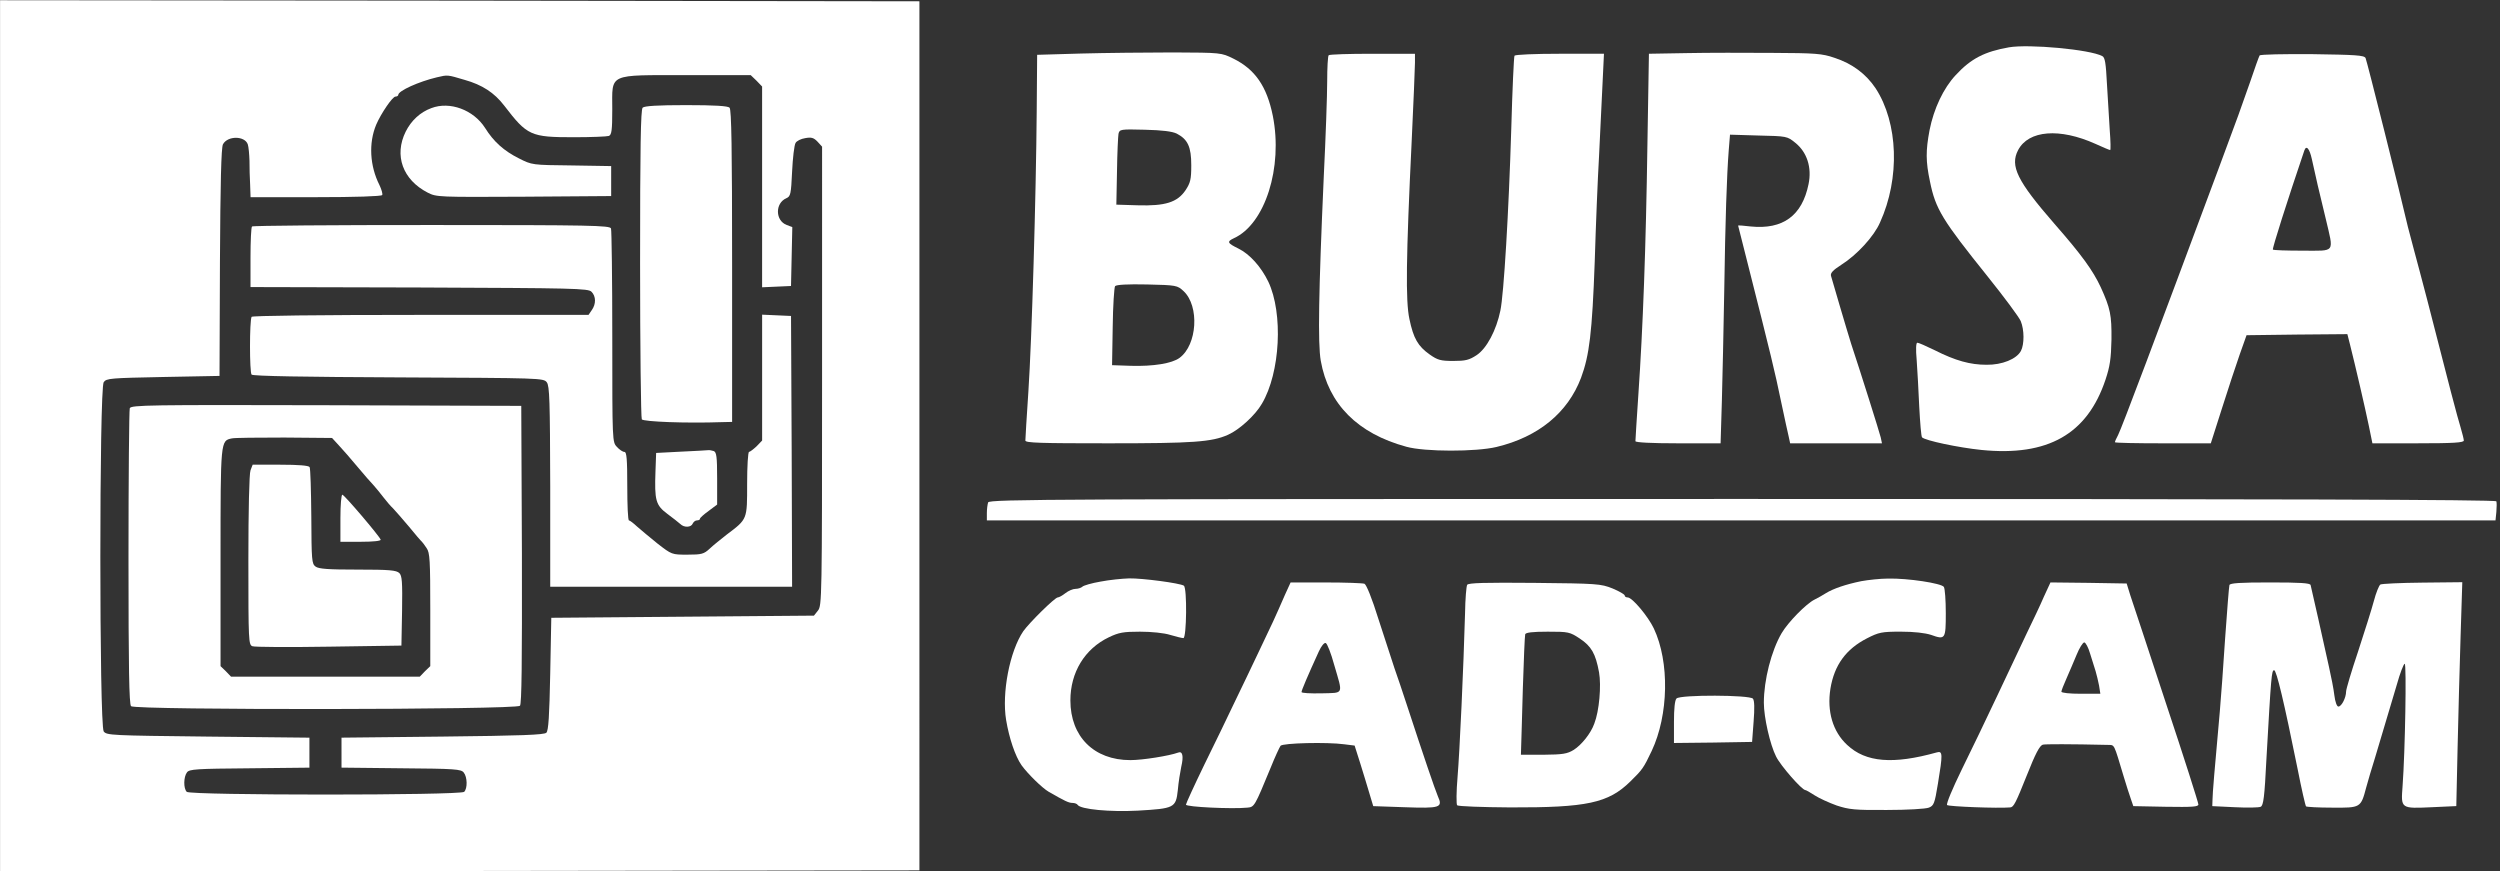
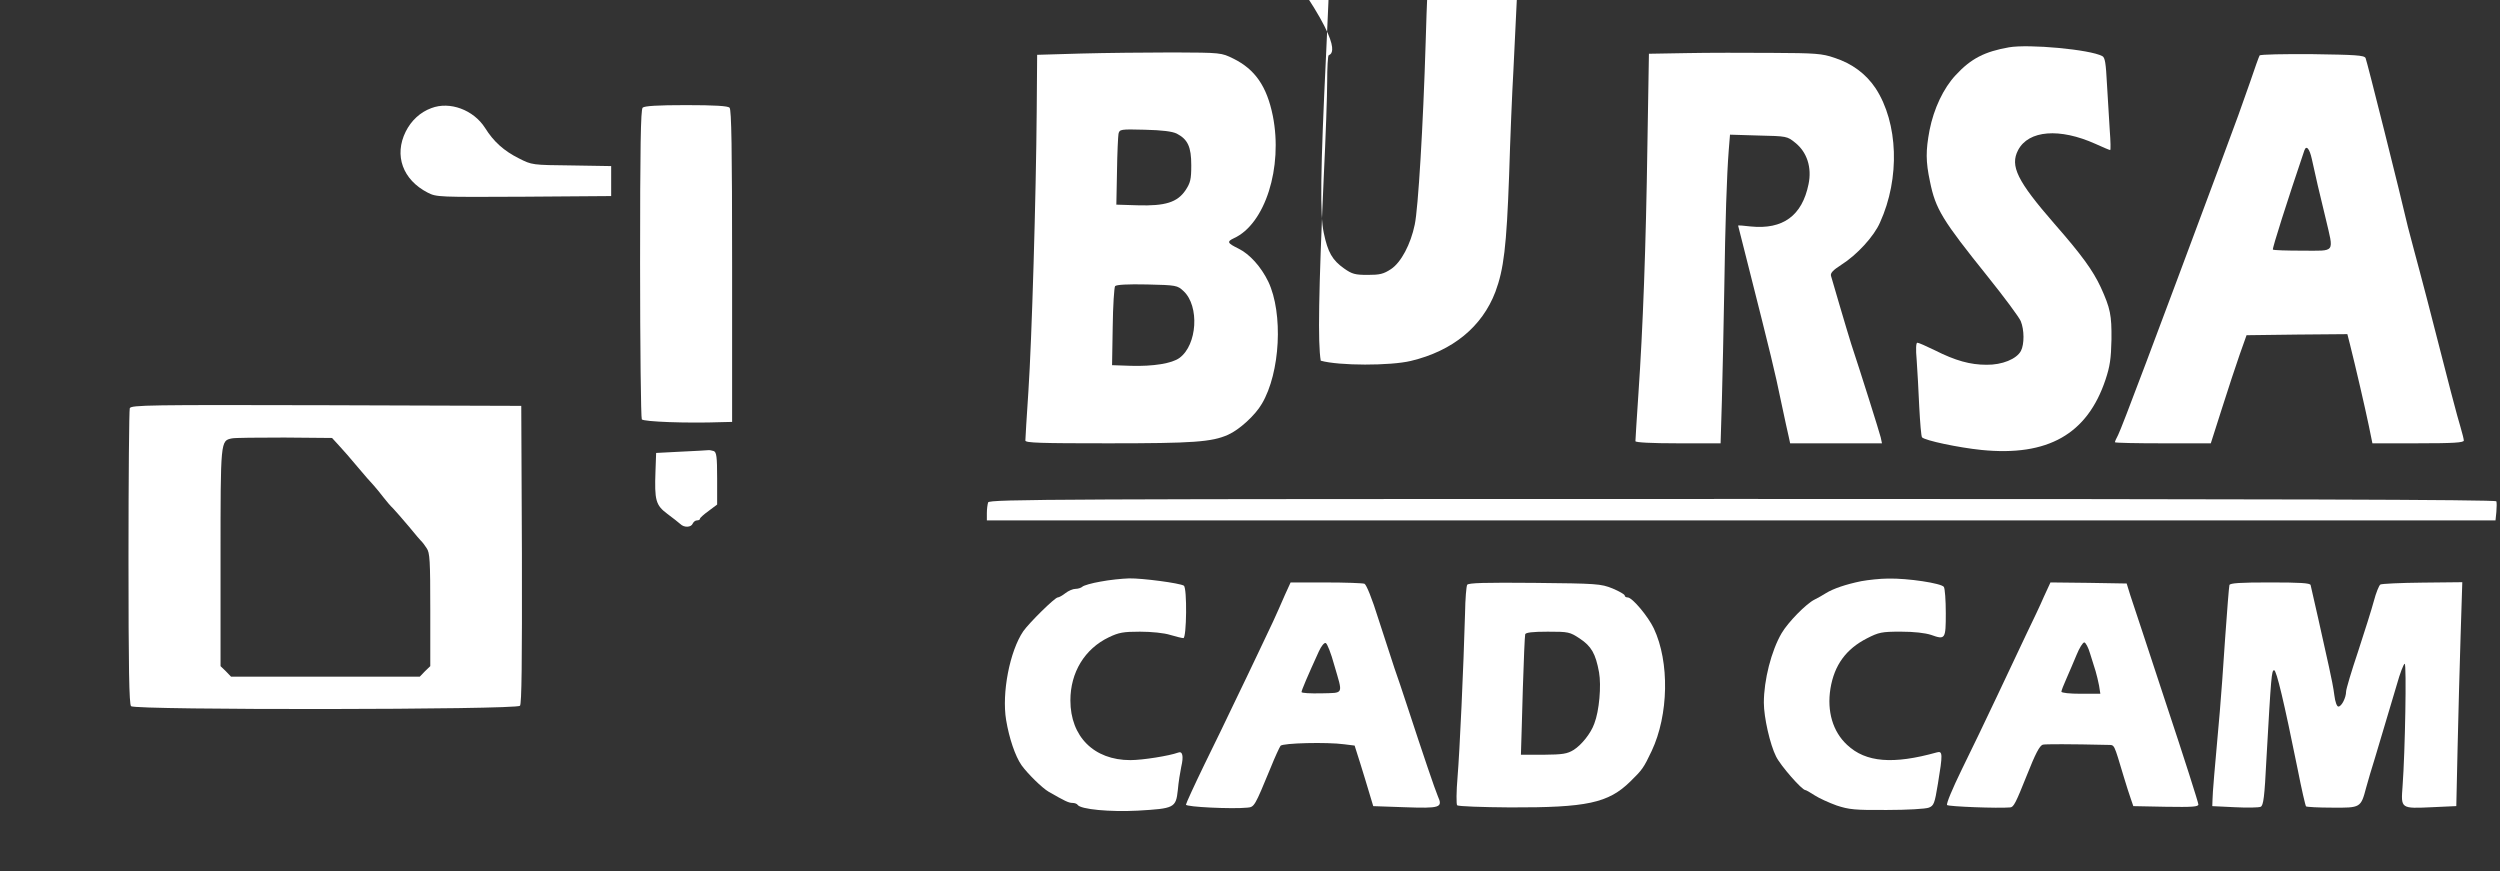
<svg xmlns="http://www.w3.org/2000/svg" id="Layer_1" x="0px" y="0px" viewBox="0 0 1231 429.1" style="enable-background:new 0 0 1231 429.1;" xml:space="preserve">
  <rect x="0" y="0" width="1231" height="429.1" fill="#333333" stroke="none" />
  <style type="text/css">	.st0{fill:#FFFFFF;}</style>
  <g transform="translate(0,434) scale(0.1,-0.1)">
-     <path class="st0" d="M0.3,2194V49.1l2264,2.1l2262.9,3.2V2194v2139.6l-2262.9,3.2l-2264,2.1L0.3,2194L0.3,2194z M2287.5,3946.8  c86.4-24.2,146.5-63.2,195-126.5c113.8-148.6,130.7-156,342.5-156c86.4,0,163.4,3.2,172.9,6.3c13.7,5.3,16.9,27.4,16.9,130.7  c0,180.2-26.3,168.6,368.9,168.6h313l28.5-27.4l27.4-28.5v-494.3v-494.3l71.7,3.2l70.6,3.2l3.2,145.5l3.2,144.4l-27.4,10.5  c-56.9,21.1-58,107.5-2.1,131.7c21.1,9.5,23.2,19,28.5,131.7c3.2,66.4,10.5,129.6,16.9,140.2c5.3,10.5,27.4,21.1,48.5,24.2  c29.5,5.3,41.1,2.1,60.1-17.9l22.1-24.2V2488c0-1096.2-1.1-1129.9-20-1154.1l-20-25.3l-647.2-5.3l-646.1-5.3l-5.3-276.1  c-4.2-206.6-8.4-279.3-19-289.8s-123.3-14.8-511.2-19l-497.5-5.3V634v-73.8l294.1-3.2c264.6-2.1,295.1-4.2,307.8-21.1  c17.9-22.1,19-78,2.1-94.9c-17.9-17.9-1348.1-17.9-1366,0c-16.9,16.9-15.8,73.8,1.1,95.9c11.6,15.8,45.3,17.9,307.8,20l295.1,3.2  v73.8v73.8l-498.5,5.3c-478.5,5.3-499.6,6.3-514.4,25.3c-22.1,30.6-22.1,1689.6,0,1720.1c13.7,19,33.7,20,293,25.3l277.2,5.3  l2.1,558.6c2.1,393.1,6.3,564.9,14.8,581.8c23.2,43.2,107.5,42.2,122.3,0c4.2-12.6,7.4-49.5,8.4-81.2c0-31.6,1.1-85.4,3.2-118  l2.1-61.1h320.4c195,0,323.6,4.2,327.8,10.5c3.2,5.3-3.2,27.4-13.7,49.5c-47.4,93.8-53.8,206.6-15.8,297.2  c24.2,55.9,80.1,138.1,94.9,138.1c7.4,0,13.7,4.2,13.7,8.4c0,20,101.2,65.3,189.7,86.4C2205.3,3972.1,2202.1,3972.1,2287.5,3946.8z  " />
    <path class="st0" d="M2124.1,3807.7c-54.8-20-99.1-61.1-126.5-115.9c-58-117-14.8-237.1,108.6-300.4c43.2-22.1,52.7-22.1,473.2-20  l430,3.2v73.8v73.8l-195,3.2c-193.9,2.1-195,2.1-259.3,34.8c-73.8,36.9-124.4,82.2-166.5,149.7  C2331.7,3799.2,2214.8,3842.4,2124.1,3807.7z" />
    <path class="st0" d="M3164.4,3809.8c-9.5-9.5-12.6-193.9-12.6-766.3c0-415.3,4.2-761,8.4-768.4c8.4-11.6,217.1-20,395.2-13.7  l49.5,1.1v767.3c0,582.9-3.2,770.5-12.6,780c-8.4,8.4-71.7,12.6-214,12.6C3236.1,3822.4,3172.8,3818.2,3164.4,3809.8z" />
-     <path class="st0" d="M1240.9,3224.8c-4.2-3.2-7.4-71.7-7.4-151.8v-146.5l830.6-2.1c762-3.2,832.7-4.2,848.5-21.1  c22.1-22.1,23.2-60.1,1.1-90.6l-15.8-23.2h-826.3c-509.1,0-828.4-4.2-832.7-9.5c-10.5-19-10.5-274,0-284.6  c7.4-7.4,262.4-11.6,724.1-13.7c699.9-3.2,713.6-3.2,729.4-24.2c13.7-17.9,15.8-90.6,16.9-513.3v-493.3h595.5h595.5l-2.1,667.2  l-3.2,666.1l-70.6,3.2l-71.7,3.2v-309.9v-309.9l-27.4-28.5c-15.8-14.8-32.7-27.4-36.9-27.4c-5.3,0-9.5-70.6-9.5-156  c0-178.1,2.1-173.9-100.1-250.9c-28.5-22.1-66.4-52.7-84.3-69.6c-28.5-26.3-39-29.5-109.6-29.5c-76.9,0-76.9,0-147.6,54.8  c-37.9,30.6-83.3,68.5-101.2,84.3c-16.9,15.8-34.8,29.5-39,29.5c-5.3,0-8.4,75.9-8.4,168.6c0,132.8-3.2,168.6-13.7,168.6  c-8.4,0-24.2,10.5-36.9,24.2c-23.2,24.2-23.2,25.3-23.2,541.8c0,284.6-3.2,524.9-6.3,534.4c-6.3,14.8-93.8,16.9-883.3,16.9  C1642.4,3232.2,1244,3229,1240.9,3224.8z" />
    <path class="st0" d="M639,2329.9c-3.2-8.4-6.3-340.4-6.3-735.7c0-544.9,3.2-722,12.6-731.5c20-20,1898.3-17.9,1915.1,2.1  c8.4,9.5,10.5,214,9.5,745.2l-3.2,731.5l-960.2,3.2C737.1,2346.8,645.4,2345.8,639,2329.9z M1668.8,2146.6  c19-20,60.1-67.5,91.7-105.4c31.6-37.9,67.5-79,79-90.6c11.6-12.6,32.7-39,47.4-58c14.8-19,35.8-44.3,48.5-55.9  c11.6-12.6,47.4-52.7,79-90.6c30.6-37.9,59-70.6,63.2-73.8c3.2-3.2,13.7-16.9,23.2-31.6c15.8-22.1,17.9-60.1,17.9-303.6v-277.2  l-26.3-25.3l-25.3-26.4h-464.8h-464.8l-25.3,26.4l-26.3,25.3v535.4c0,578.6,0,574.4,55.9,586c12.6,3.2,128.6,4.2,258.2,4.2l235-2.1  L1668.8,2146.6z" />
-     <path class="st0" d="M1233.5,2024.3c-6.3-15.8-10.5-198.2-10.5-442.7c0-401.6,1.1-416.3,20-423.7c11.6-4.2,181.3-5.3,377.3-2.1  l356.3,5.3l3.2,170.7c2.1,144.4,0,172.9-13.7,186.6c-14.8,13.7-47.4,16.9-204.5,16.9c-144.4,0-191.8,3.2-207.6,14.8  c-19,13.7-20,30.6-21.1,246.6c-1.1,127.5-4.2,236.1-8.4,243.5c-5.3,7.4-53.8,11.6-144.4,11.6h-136L1233.5,2024.3z" />
-     <path class="st0" d="M1676.2,1788.2v-115.9h101.2c61.1,0,99.1,4.2,97,10.5c-6.3,17.9-179.2,221.3-188.7,221.3  C1680.4,1904.1,1676.2,1852.5,1676.2,1788.2z" />
    <path class="st0" d="M3352,2116l-121.2-6.3l-3.2-89.6c-5.3-144.4,1.1-167.6,59-210.8c27.4-20,55.9-43.2,63.2-49.5  c19-19,53.8-16.9,61.1,2.1c4.2,8.4,12.6,15.8,21.1,15.8c8.4,0,14.8,3.2,14.8,8.4c0,4.2,19,21.1,42.2,37.9l42.2,31.6v128.6  c0,107.5-3.2,129.6-16.9,134.9c-9.5,3.2-22.1,5.3-28.5,4.2C3478.5,2122.3,3418.4,2119.1,3352,2116z" />
    <path class="st0" d="M9892.1,4107c-119.1-21.1-186.6-54.8-262.4-137c-60.1-64.3-107.5-164.4-128.6-270.9  c-19-101.2-19-153.9,2.1-253c27.4-136,61.1-189.7,283.5-466.9c81.2-101.2,154.9-200.3,163.4-220.3c17.9-43.2,17.9-113.8,1.1-146.5  c-21.1-40.1-92.8-69.6-169.7-68.5c-80.1,0-152.8,20-255.1,71.7c-41.1,20-79,36.9-85.4,36.9s-8.4-30.6-3.2-86.4  c3.2-48.5,9.5-151.8,12.6-229.8c4.2-78,9.5-145.5,13.7-149.7c14.8-15.8,179.2-50.6,293-62.2c326.7-32.7,520.7,78,610.3,345.7  c22.1,66.4,27.4,103.3,29.5,198.2c1.1,120.2-5.3,152.8-52.7,257.2c-39,83.3-93.8,159.2-227.7,312  c-184.4,211.9-220.3,285.6-179.2,363.6c51.6,98,204.5,109.6,380.5,30.6c36.9-16.9,69.6-30.6,72.7-30.6s2.1,44.3-2.1,98  c-3.2,52.7-9.5,154.9-13.7,226.6c-5.3,103.3-9.5,131.7-23.2,138.1C10291.5,4096.4,9990.1,4123.9,9892.1,4107z" />
    <path class="st0" d="M5323,4076.4l-216.1-6.3l-2.1-274c-3.2-419.5-24.2-1133-41.1-1385c-8.4-124.4-14.8-231.9-14.8-240.3  c0-11.6,73.8-13.7,409-13.7c417.4,0,509.1,6.3,589.2,42.2c54.8,24.2,133.9,95.9,166.5,152.8c90.6,152.8,105.4,444.8,31.6,600.8  c-35.8,73.8-91.7,136-147.6,163.4c-53.8,26.4-58,33.7-22.1,50.6c153.9,69.6,242.4,348.9,191.8,602.9  c-29.5,145.5-87.5,228.7-193.9,281.4c-60.1,29.5-60.1,29.5-297.2,30.6C5645.5,4081.7,5442.1,4079.6,5323,4076.4z M5794.1,3682.2  c54.8-28.5,71.7-65.3,71.7-156c0-69.6-4.2-86.4-28.5-123.3c-40.1-59-99.1-78-236.1-73.8l-104.3,3.2l3.2,163.4  c1.1,89.6,5.3,173.9,7.4,185.5c5.3,22.1,9.5,23.2,129.6,20C5724.6,3699.1,5772,3692.8,5794.1,3682.2z M5827.9,2906.5  c79-73.8,67.5-264.6-20-328.8c-36.9-27.4-129.6-42.2-239.3-39l-92.8,3.2l3.2,188.7c1.1,104.3,7.4,193.9,11.6,200.3  c6.3,7.4,62.2,10.5,158.1,8.4C5793.1,2936,5797.3,2934.9,5827.9,2906.5z" />
    <path class="st0" d="M8304.8,4078.5l-185.5-3.2l-7.4-445.8c-7.4-509.1-22.1-904.3-44.3-1227.9c-8.4-123.3-14.8-228.7-14.8-234  c0-6.3,79-10.5,209.7-10.5h209.7l6.3,208.7c3.2,113.8,8.4,357.3,11.6,539.6c5.3,355.2,12.6,569.2,22.1,693.5l6.3,78l140.2-4.2  c139.1-3.2,141.2-3.2,181.3-35.8c58-46.4,82.2-122.3,65.3-203.4c-31.6-156-126.5-224.5-284.6-208.7c-33.7,4.2-62.2,6.3-62.2,4.2  c0-1.1,22.1-87.5,48.5-191.8c112.8-445.8,132.8-528.1,162.3-671.4c17.9-83.3,34.8-163.4,39-179.2l6.3-29.5h225.6h226.6l-6.3,29.5  c-6.3,26.3-98,317.3-145.5,460.6c-10.5,34.8-36.9,120.2-56.9,189.7c-20,69.6-39,134.9-42.2,144.4c-4.2,13.7,9.5,28.5,50.6,54.8  c76.9,48.5,161.3,140.2,190.8,208.7c99.1,218.2,89.6,490.1-22.1,660.9c-47.4,70.6-114.9,121.2-202.4,149.7  c-61.1,21.1-93.8,23.2-305.7,24.2C8596.7,4080.6,8407,4080.6,8304.8,4078.5z" />
-     <path class="st0" d="M6542.5,4068c-4.2-3.2-7.4-61.1-7.4-128.6s-7.4-278.3-16.9-470.1c-25.3-569.2-29.5-820-14.8-905.4  c37.9-214,181.3-358.4,421.6-423.7c90.6-25.3,342.5-25.3,443.7-1.1c206.6,49.5,351,168.6,416.3,340.4  c41.1,110.7,54.8,222.4,67.5,573.4c5.3,177.1,14.8,409,21.1,516.5c5.3,107.5,12.6,264.6,16.9,351l7.4,154.9h-217.1  c-123.3,0-219.2-4.2-223.4-9.5c-3.2-6.3-10.5-165.5-15.8-356.3c-12.6-417.4-36.9-820-53.8-899.1c-20-97-67.5-186.6-117-219.2  c-36.9-24.2-54.8-28.5-114.9-28.5c-62.2,0-76.9,4.2-115.9,31.6c-58,41.1-80.1,79.1-100.1,175c-19,88.5-16.9,296.2,11.6,884.3  c8.4,182.3,15.8,352,15.8,377.3v44.3h-208.7C6643.7,4075.4,6545.6,4072.2,6542.5,4068z" />
+     <path class="st0" d="M6542.5,4068c-4.2-3.2-7.4-61.1-7.4-128.6s-7.4-278.3-16.9-470.1c-25.3-569.2-29.5-820-14.8-905.4  c90.6-25.3,342.5-25.3,443.7-1.1c206.6,49.5,351,168.6,416.3,340.4  c41.1,110.7,54.8,222.4,67.5,573.4c5.3,177.1,14.8,409,21.1,516.5c5.3,107.5,12.6,264.6,16.9,351l7.4,154.9h-217.1  c-123.3,0-219.2-4.2-223.4-9.5c-3.2-6.3-10.5-165.5-15.8-356.3c-12.6-417.4-36.9-820-53.8-899.1c-20-97-67.5-186.6-117-219.2  c-36.9-24.2-54.8-28.5-114.9-28.5c-62.2,0-76.9,4.2-115.9,31.6c-58,41.1-80.1,79.1-100.1,175c-19,88.5-16.9,296.2,11.6,884.3  c8.4,182.3,15.8,352,15.8,377.3v44.3h-208.7C6643.7,4075.4,6545.6,4072.2,6542.5,4068z" />
    <path class="st0" d="M11126.3,4066.9c-3.2-5.3-24.2-63.2-46.4-129.6c-46.4-132.8-58-165.5-154.9-425.8  c-313-841.1-477.5-1278.5-495.4-1313.3c-8.4-15.8-15.8-31.6-15.8-35.8c0-3.2,106.5-5.3,236.1-5.3h236.1l54.8,171.8  c29.5,93.8,69.6,214,87.5,265.6l33.7,94.9l248.7,3.2l247.7,2.1l12.6-49.5c27.4-108.6,75.9-318.3,92.8-400.5l17.9-87.5h225.6  c172.9,0,224.5,3.2,224.5,13.7c0,6.3-7.4,35.8-15.8,64.3c-14.8,47.4-59,215-164.4,628.2c-23.2,89.6-52.7,199.2-64.3,242.4  s-25.3,95.9-30.6,115.9c-35.8,156-202.4,820-208.7,832.7c-7.4,13.7-49.5,15.8-262.4,19  C11246.5,4074.3,11129.5,4072.2,11126.3,4066.9z M11383.5,3556.8c16.9-79,36.9-164.4,68.5-294.1c40.1-171.8,50.6-157-113.8-157  c-78,0-143.3,2.1-146.5,5.3c-4.2,4.2,71.7,242.4,154.9,488C11356.1,3626.4,11371.9,3609.5,11383.5,3556.8z" />
    <path class="st0" d="M4865.6,1866.2c-3.2-9.5-6.3-32.7-6.3-52.7v-35.8h3714.3h3714.3l4.2,41.1c2.1,23.2,2.1,47.4,0,52.7  c-3.2,8.4-1105.6,11.6-3712.2,11.6C5208.1,1883.1,4871.9,1882,4865.6,1866.2z" />
    <path class="st0" d="M5418.9,1476.2c-43.2-7.4-83.3-19-89.6-25.3c-5.3-5.3-21.1-10.5-33.7-10.5s-34.8-9.5-49.5-21.1  c-14.8-11.6-31.6-21.1-37.9-21.1c-13.7,0-139.1-123.3-169.7-166.5c-66.4-98-106.5-303.6-84.3-437.4  c14.8-88.5,44.3-177.1,75.9-222.4c29.5-41.1,102.2-112.8,133.9-130.7c79-45.3,98-54.8,117-54.8c10.5,0,22.1-4.2,25.3-9.5  c13.7-22.1,159.2-35.8,296.2-28.5c180.2,10.5,187.6,13.7,197.1,101.2c3.2,37.9,11.6,89.6,16.9,114.9c12.6,52.7,6.3,79-15.8,69.6  c-43.2-15.8-173.9-36.9-235-36.9c-179.2,0-295.1,115.9-295.1,294.1c0,138.1,70.6,254,189.7,310.9c48.5,23.2,70.6,27.4,152.8,27.4  c55.9,0,119.1-6.3,148.6-15.8c28.5-8.4,58-15.8,65.3-15.8c15.8,0,19,247.7,2.1,258.2c-20,12.6-204.5,36.9-268.8,35.8  C5525.4,1491,5462.1,1484.6,5418.9,1476.2z" />
    <path class="st0" d="M9164.8,1478.3c-76.9-15.8-138.1-36.9-173.9-59c-14.8-9.5-39-23.2-55.9-31.6c-41.1-20-130.7-111.7-162.3-165.5  c-50.6-86.4-87.5-230.8-87.5-342.5c0-71.7,30.6-206.6,60.1-264.6c22.1-45.3,127.5-165.5,144.4-165.5c3.2,0,24.2-11.6,46.4-26.3  c21.1-13.7,69.6-35.8,107.5-49.5c61.1-20,88.5-23.2,247.7-22.1c99.1,0,191.8,5.3,206.6,11.6c24.2,9.5,28.5,20,44.3,117  c24.2,146.5,24.2,163.4-5.3,154.9c-215-60.1-349.9-49.5-441.6,36.9c-70.6,65.3-100.1,165.5-82.2,277.2  c19,115.9,76.9,195,180.2,247.7c58,29.5,71.7,32.7,166.5,32.7c65.3,0,119.1-6.3,148.6-15.8c70.6-25.3,72.7-21.1,72.7,107.5  c0,62.2-4.2,120.2-9.5,128.6c-11.6,17.9-177.1,43.2-275.1,41.1C9258.6,1491,9199.6,1484.6,9164.8,1478.3z" />
    <path class="st0" d="M6327.5,1411.9c-49.5-113.8-64.3-145.5-127.5-277.2c-34.8-72.7-88.5-186.6-121.2-253  c-31.6-66.4-98-204.5-148.6-306.7c-49.5-102.2-90.6-191.8-90.6-197.1c0-11.6,227.7-22.1,301.4-14.8c35.8,3.2,35.8,3.2,115.9,197.1  c21.1,52.7,43.2,100.1,48.5,107.5c10.5,13.7,229.8,19,314.1,7.4l50.6-6.3l27.4-86.4c14.8-46.4,34.8-113.8,45.3-148.6l19-63.2  l152.8-5.3c177.1-6.3,190.8-2.1,165.5,53.8c-14.8,34.8-70.6,199.2-151.8,446.9c-21.1,64.3-48.5,146.5-62.2,184.4  c-12.6,37.9-47.4,145.5-78,239.3c-32.7,105.4-60.1,171.8-69.6,176c-9.5,3.2-94.9,6.3-189.7,6.3h-173.9L6327.5,1411.9z   M6569.9,1065.1c43.2-148.6,49.5-136-63.2-139.1c-53.8-1.1-98,1.1-98,6.3c0,8.4,29.5,78,85.4,200.3c11.6,25.3,26.3,44.3,33.7,41.1  C6535.1,1171.6,6554.1,1123.1,6569.9,1065.1z" />
    <path class="st0" d="M7224.4,1460.4c-4.2-7.4-9.5-69.6-10.5-140.2c-7.4-266.7-26.4-680.9-36.9-806.3c-6.3-71.7-6.3-134.9-2.1-139.1  c5.3-5.3,122.3-9.5,261.4-10.5c377.3-1.1,482.7,21.1,591.3,127.5c60.1,59,65.3,66.4,105.4,150.7c83.3,177.1,88.5,437.4,10.5,602.9  c-28.5,60.1-106.5,152.8-128.6,152.8c-8.4,0-14.8,4.2-14.8,9.5s-27.4,21.1-60.1,34.8c-58,23.2-75.9,24.2-384.7,27.4  C7310.8,1472,7230.7,1469.9,7224.4,1460.4z M7778.8,1195.8c56.9-37.9,78-73.8,94.9-166.5c11.6-65.3,1.1-189.7-23.2-251.9  c-16.9-48.5-63.2-105.4-101.2-129.6c-32.7-20-53.8-23.2-149.7-24.2H7489l1.1,36.9c1.1,20,4.2,150.7,8.4,289.8  c4.2,139.1,9.5,259.3,11.6,266.7c3.2,8.4,34.8,12.6,110.7,12.6C7722.9,1229.6,7729.3,1228.5,7778.8,1195.8z" />
    <path class="st0" d="M10063.9,1401.4c-16.9-40.1-55.9-121.2-85.4-182.3c-28.5-61.1-93.8-198.2-144.4-305.7  s-128.6-269.8-173.9-361.5c-46.4-94.9-78-170.7-72.7-176c7.4-7.4,250.9-16.9,310.9-11.6c16.9,1.1,27.4,22.1,82.2,159.2  c42.2,106.5,62.2,144.4,78,149.7c10.5,3.2,134.9,3.2,319.4-1.1c35.8-1.1,28.5,11.6,80.1-159.2c11.6-37.9,26.3-85.4,33.7-105.4  l12.6-36.9l160.2-3.2c131.8-2.1,160.2,0,160.2,11.6c0,8.4-70.6,230.8-158.1,493.3c-86.4,263.5-166.5,504.9-177.1,536.5l-17.9,58  l-187.6,3.2l-187.6,2.1L10063.9,1401.4z M10291.5,1122.1c9.5-30.6,22.1-69.6,27.4-87.5c5.3-16.9,12.6-49.5,16.9-70.6l6.3-40.1  h-95.9c-54.8,0-95.9,4.2-95.9,10.5c0,5.3,11.6,34.8,25.3,65.3c13.7,30.6,35.8,83.3,49.5,115.9c13.7,33.7,30.6,61.1,37.9,61.1  C10269.4,1176.9,10283.1,1151.6,10291.5,1122.1z" />
    <path class="st0" d="M10977.7,1459.3c-2.1-7.4-11.6-125.4-21.1-261.4c-8.4-136-21.1-299.3-26.4-363.6  c-25.3-281.4-35.8-402.6-35.8-432.1l-1.1-31.6l110.7-5.3c61.1-3.2,118-2.1,127.5,2.1c13.7,6.3,19,46.4,28.5,237.1  c23.2,410,25.3,435.3,37.9,435.3c11.6,0,48.5-154.9,115.9-488c19-97,37.9-179.2,41.1-182.3s61.1-6.3,128.6-6.3  c140.2-1.1,141.2-1.1,167.6,99.1c8.4,30.6,27.4,95.9,43.2,145.5c39,129.6,72.7,243.5,107.5,360.5c15.8,56.9,33.7,103.3,39,103.3  c9.5,0,2.1-432.1-10.5-601.8c-8.4-112.8-10.5-111.7,148.6-104.3l115.9,5.3l6.3,284.6c3.2,157,10.5,404.7,14.8,551.2l8.4,266.7  l-196-2.1c-107.5-1.1-201.3-5.3-207.6-9.5s-21.1-40.1-31.6-80.1s-46.4-152.8-78-249.8c-32.7-97-59-185.5-59-197.1  c0-29.5-22.1-73.8-37.9-73.8c-7.4,0-15.8,22.1-20,55.9c-3.2,29.5-15.8,92.8-26.3,139.1c-10.5,46.4-33.7,152.8-52.7,237.1  c-19,84.3-35.8,159.2-37.9,166.5c-3.2,9.5-51.6,12.6-199.2,12.6S10980.9,1468.8,10977.7,1459.3z" />
-     <path class="st0" d="M8255.2,900.7c-8.4-8.4-12.6-49.5-12.6-115.9V681.5l192.9,2.1l191.8,3.2l7.4,99.1  c5.3,67.5,4.2,104.3-3.2,113.8C8615.7,918.6,8274.2,919.7,8255.2,900.7z" />
  </g>
</svg>